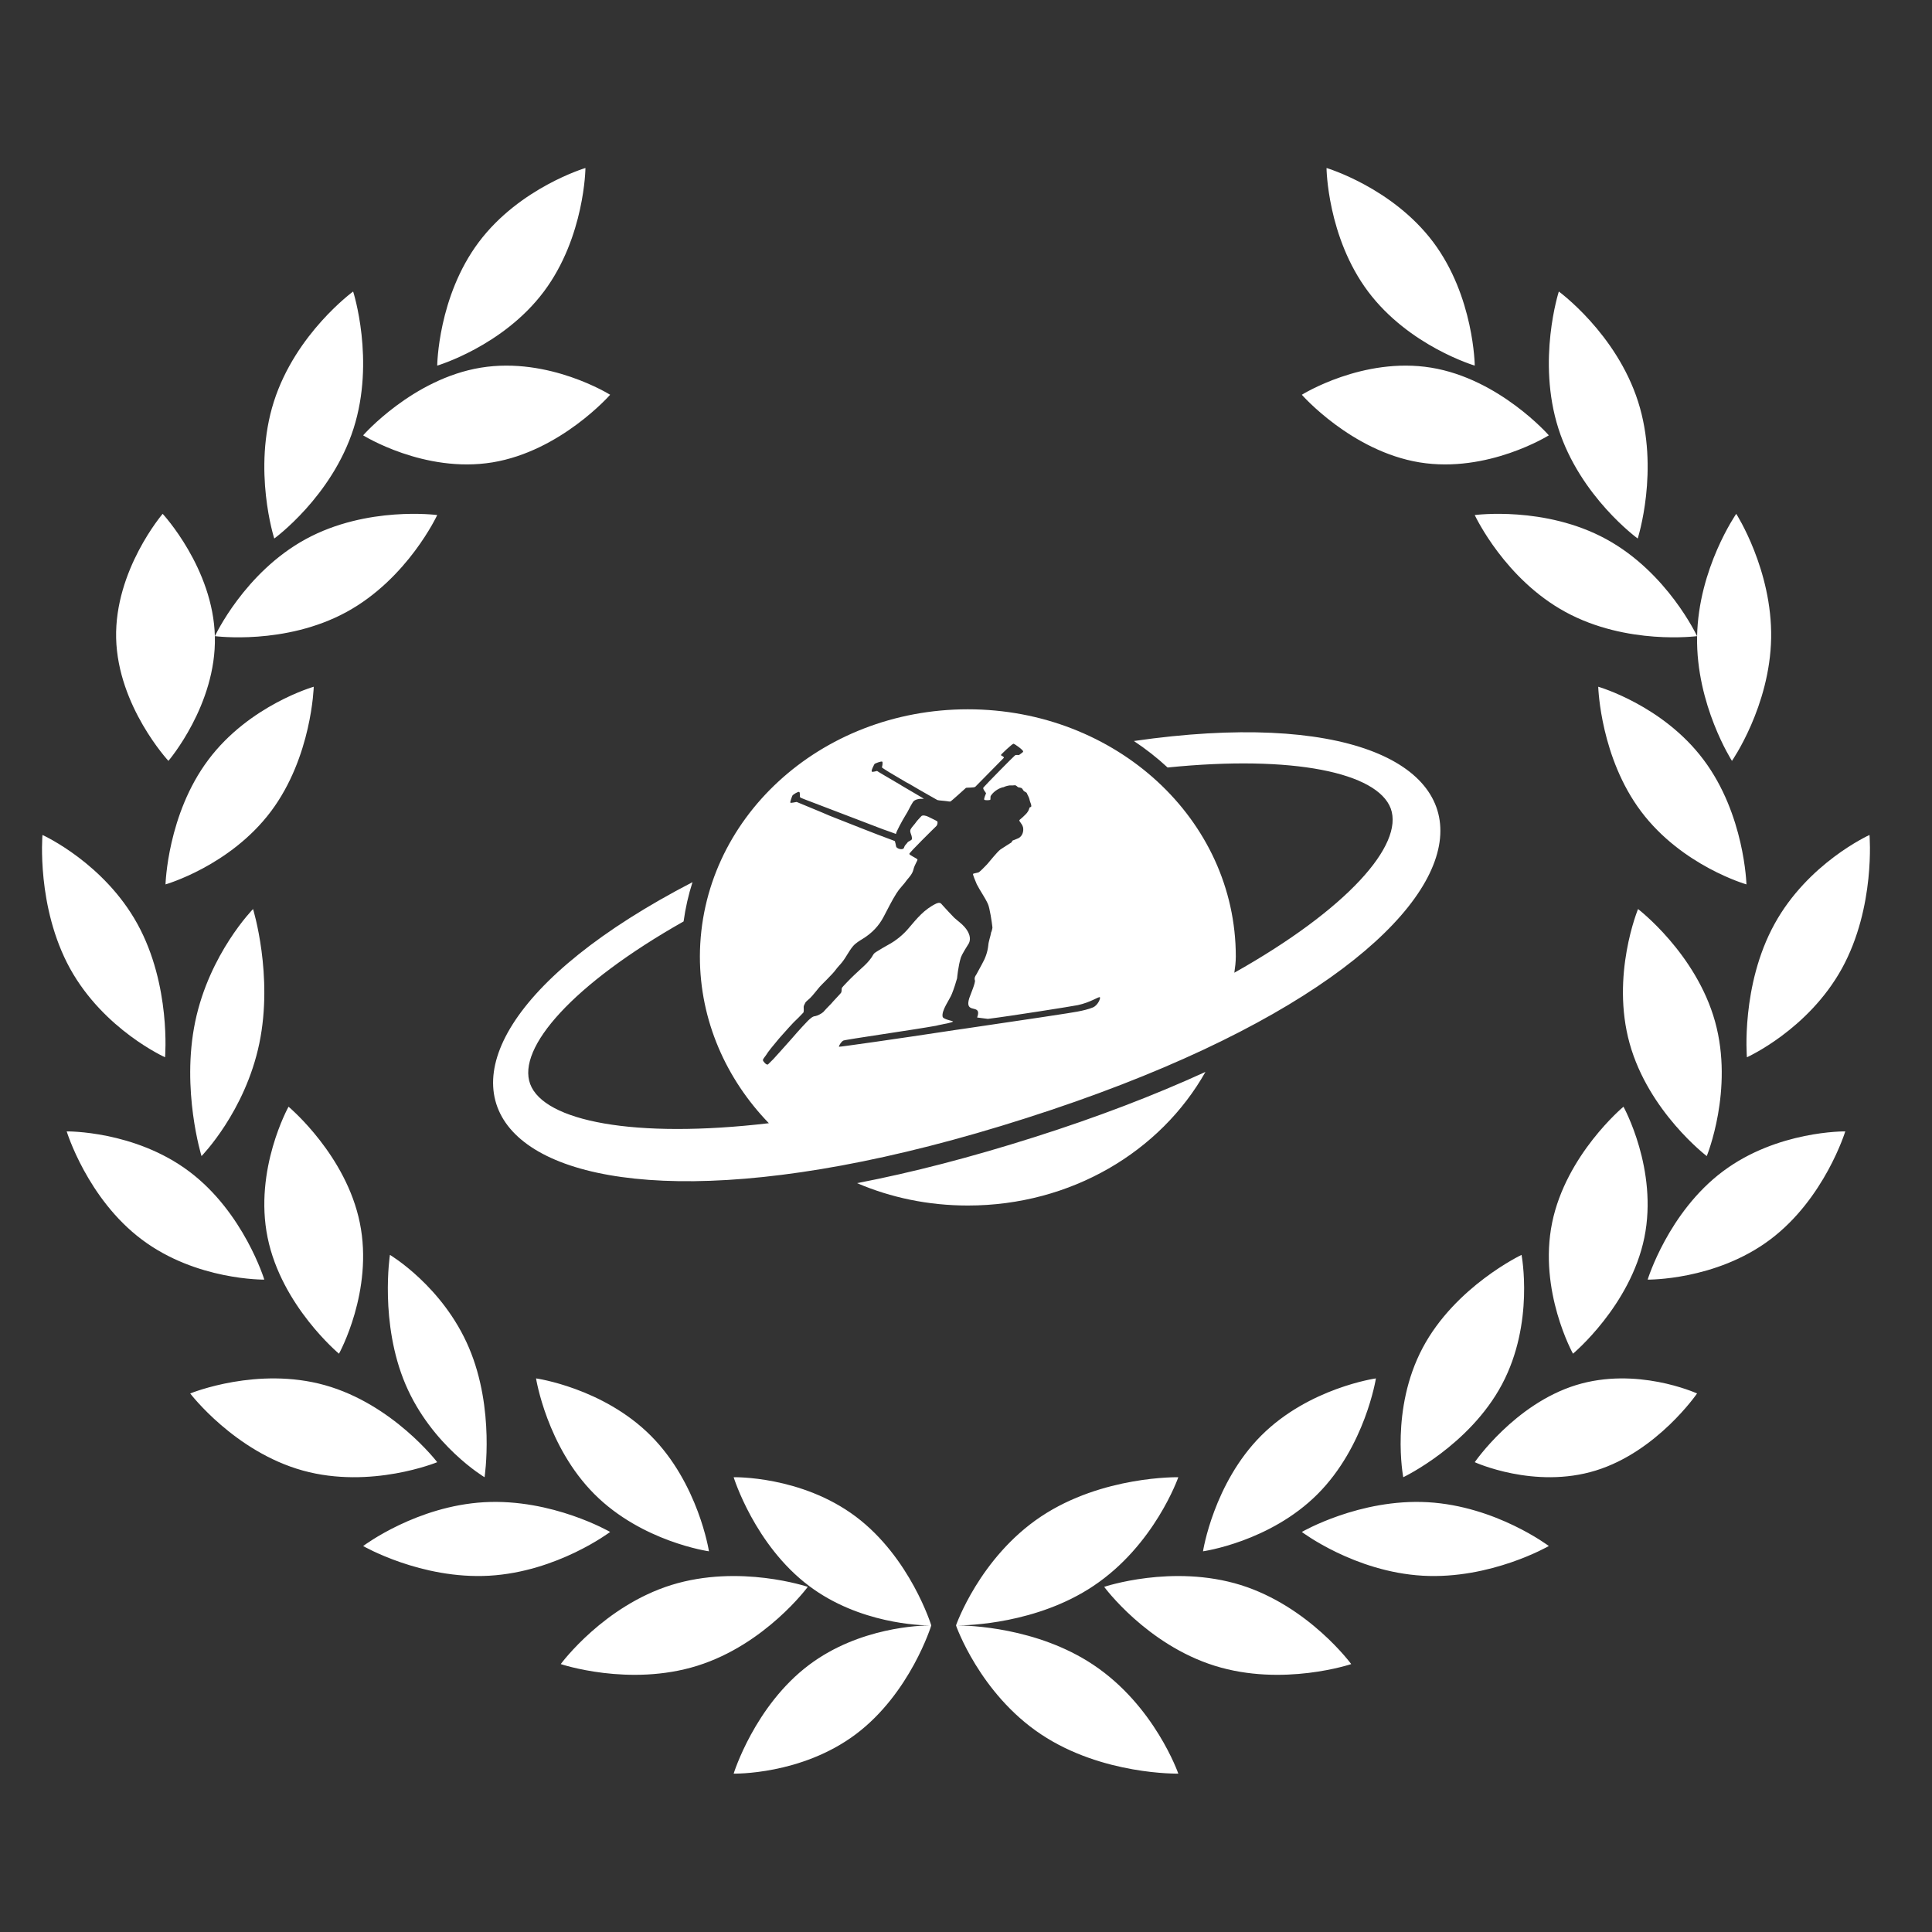
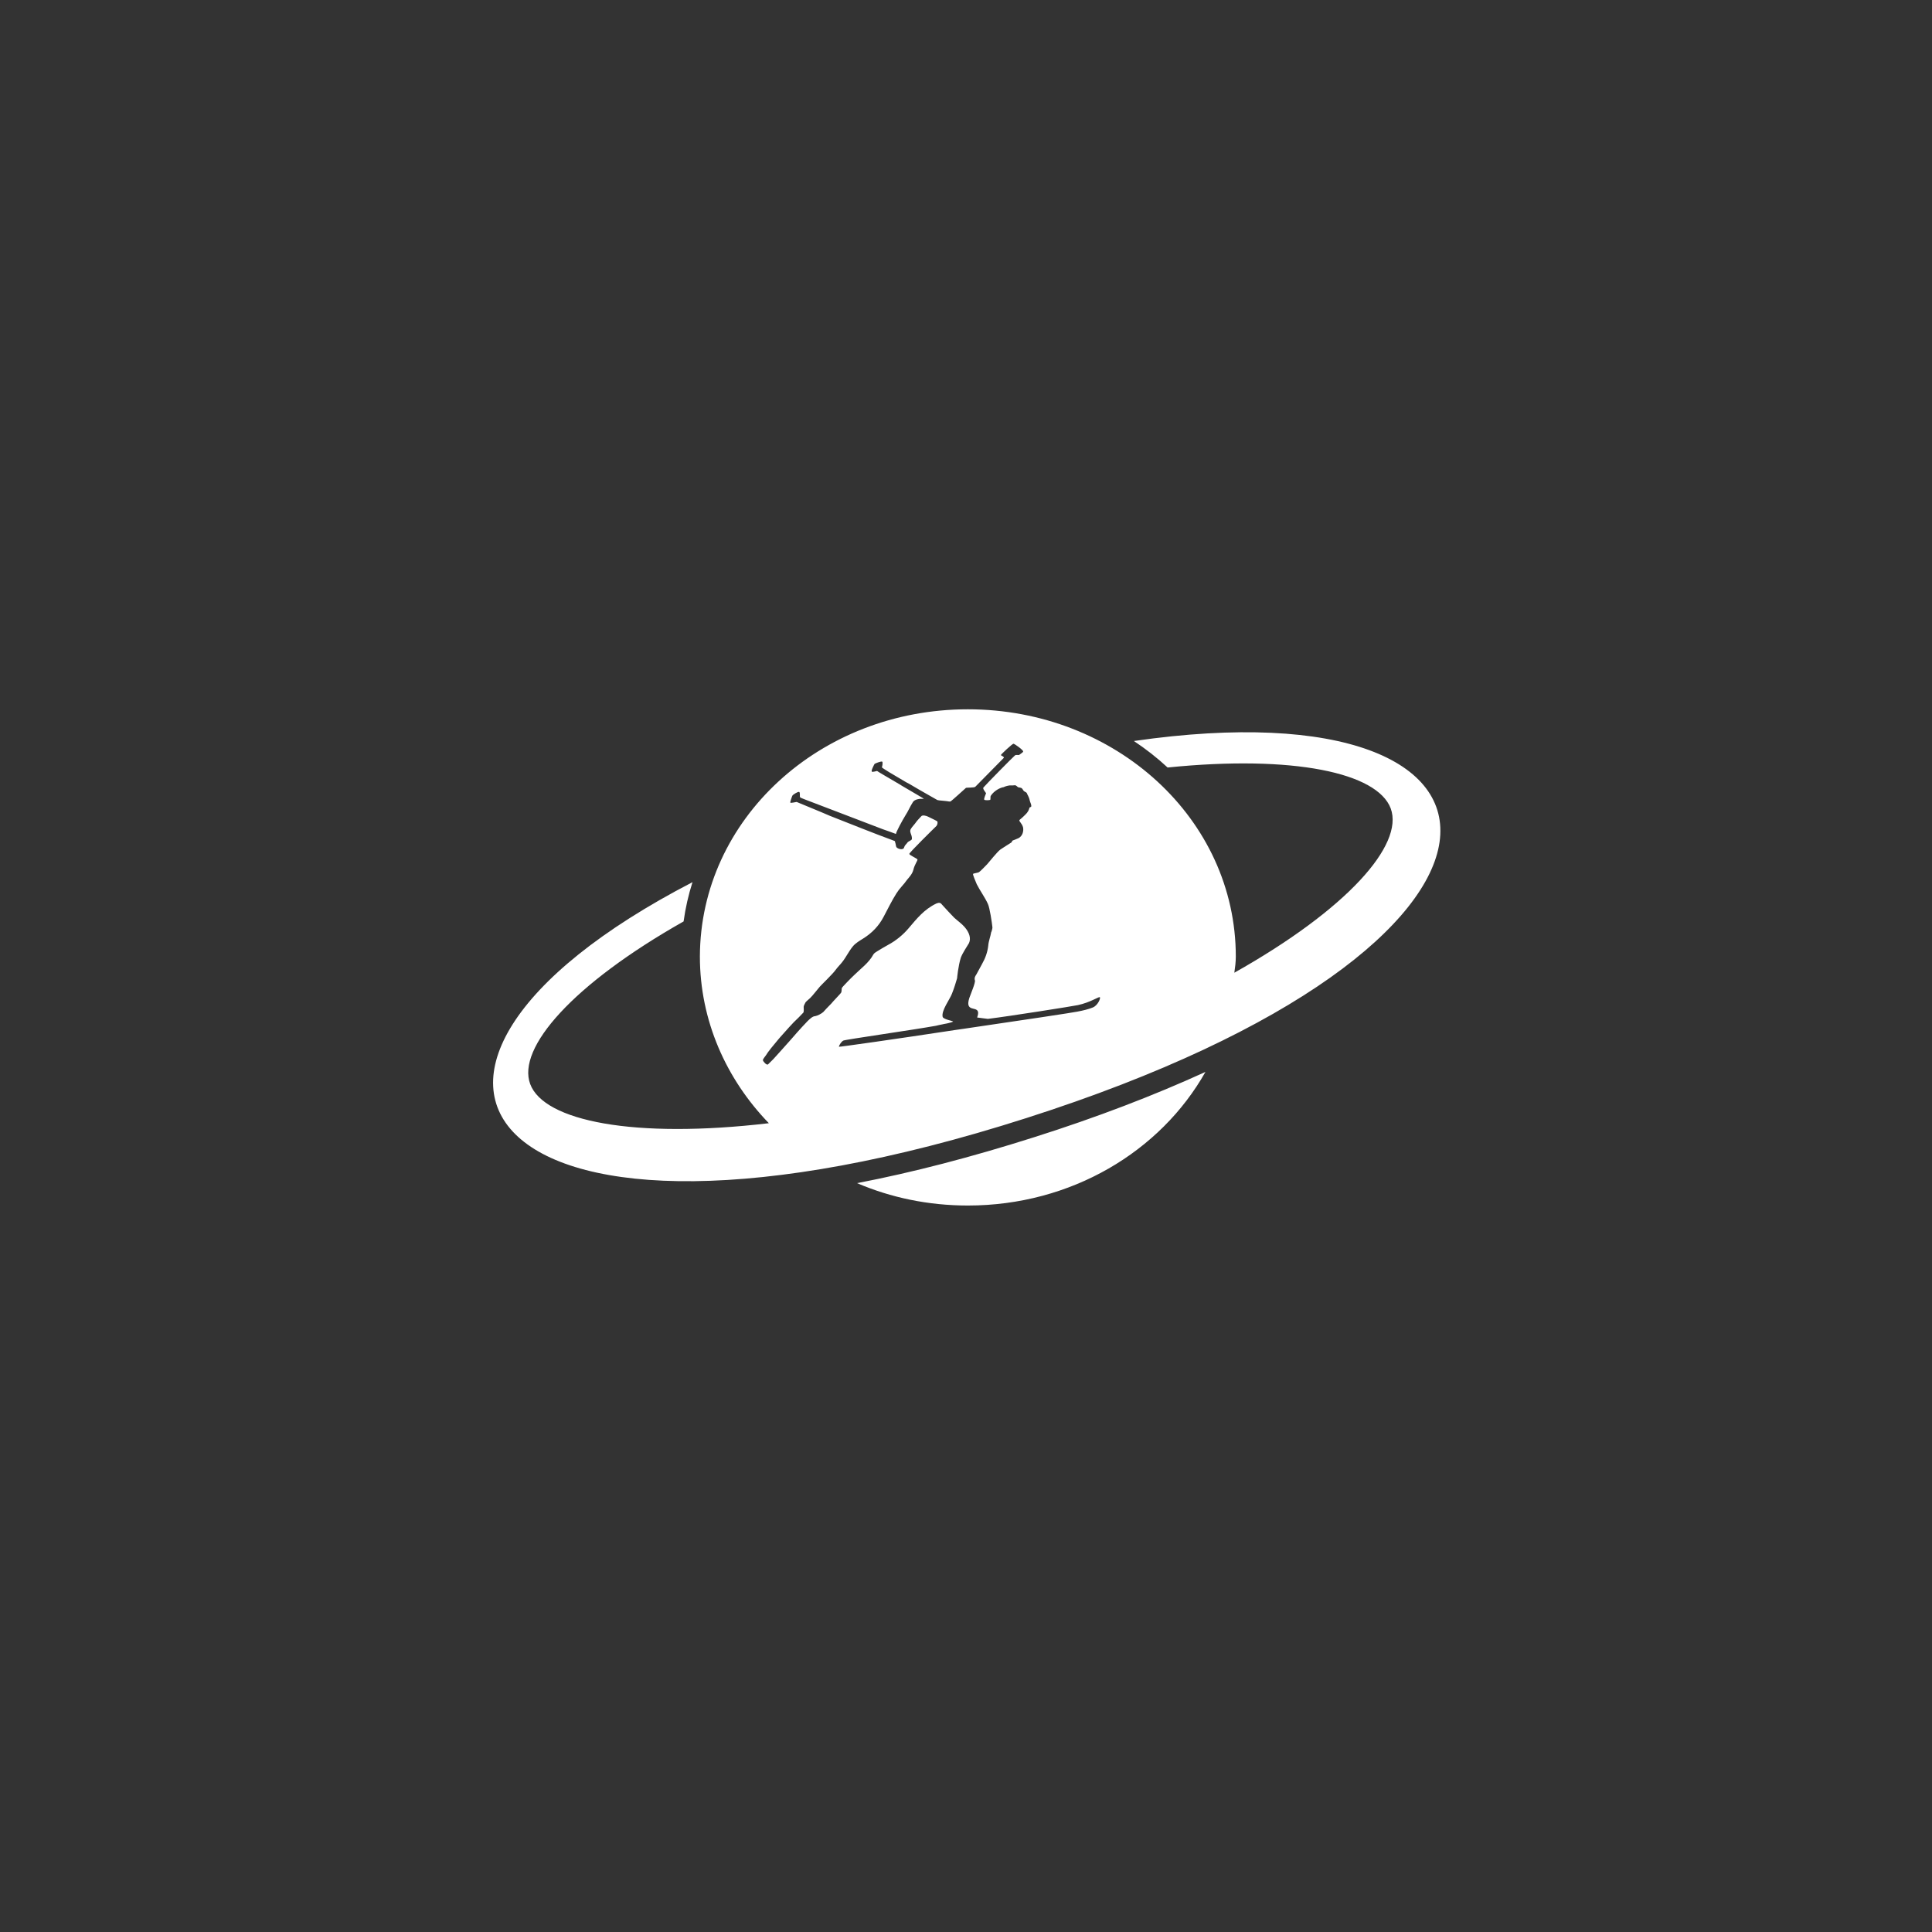
<svg xmlns="http://www.w3.org/2000/svg" width="46" height="46" fill="none">
  <rect width="100%" height="100%" fill="#333333" stroke="none" />
  <path fill-rule="evenodd" clip-rule="evenodd" d="M24.13 17.708C24.103 17.708 23.83 17.962 23.83 17.979C23.83 17.987 23.918 18.02 23.9 18.044C23.874 18.069 23.247 18.709 23.221 18.733C23.194 18.758 23.018 18.75 23 18.758C22.983 18.774 22.656 19.069 22.638 19.078C22.612 19.094 22.594 19.078 22.488 19.069C22.383 19.061 22.321 19.053 22.312 19.045C22.285 19.028 21.959 18.848 21.641 18.659L21.579 18.627C21.271 18.446 20.988 18.282 20.997 18.266C21.006 18.258 21.024 18.151 21.006 18.135C20.988 18.118 20.829 18.176 20.821 18.192C20.812 18.208 20.732 18.356 20.759 18.372C20.776 18.389 20.873 18.356 20.882 18.356C20.9 18.372 21.156 18.52 21.421 18.676L21.474 18.709C21.747 18.872 22.012 19.02 21.994 19.02C21.906 19.012 21.782 19.028 21.738 19.094C21.668 19.201 21.624 19.315 21.553 19.422C21.482 19.537 21.332 19.815 21.332 19.856C21.262 19.832 21.094 19.766 21.015 19.742C20.494 19.545 19.691 19.233 19.171 19.037C19.109 19.012 19.056 18.995 19.047 18.979C19.038 18.963 19.056 18.872 19.029 18.856C19.003 18.84 18.879 18.922 18.87 18.938C18.862 18.946 18.809 19.094 18.817 19.11C18.826 19.127 18.95 19.094 18.968 19.094C19.162 19.176 19.568 19.34 19.753 19.422C20.194 19.594 20.821 19.848 21.271 20.012C21.306 20.029 21.306 20.012 21.315 20.061C21.324 20.078 21.332 20.151 21.341 20.168C21.385 20.225 21.518 20.242 21.526 20.176C21.544 20.119 21.579 20.102 21.606 20.061C21.624 20.029 21.703 20.012 21.712 19.979C21.721 19.865 21.632 19.807 21.694 19.725C21.712 19.692 21.782 19.619 21.809 19.578C21.835 19.537 21.897 19.479 21.932 19.438C21.959 19.397 22.056 19.422 22.1 19.446C22.162 19.479 22.259 19.52 22.312 19.553C22.329 19.561 22.329 19.627 22.294 19.668C22.259 19.701 21.641 20.307 21.65 20.332C21.659 20.365 21.835 20.439 21.844 20.463C21.853 20.488 21.774 20.586 21.747 20.709C21.721 20.807 21.659 20.873 21.597 20.947C21.579 20.971 21.553 21.004 21.535 21.029L21.465 21.111C21.421 21.16 21.377 21.217 21.341 21.275C21.227 21.455 21.138 21.644 21.041 21.824C20.927 22.045 20.759 22.218 20.547 22.349C20.468 22.398 20.371 22.455 20.309 22.529C20.212 22.644 20.15 22.783 20.053 22.906C20.009 22.964 19.947 23.021 19.894 23.095C19.832 23.185 19.55 23.456 19.515 23.497C19.471 23.546 19.347 23.71 19.285 23.767C19.259 23.792 19.197 23.841 19.179 23.866C19.162 23.898 19.135 23.948 19.135 23.972C19.135 23.997 19.144 24.095 19.126 24.111C19.065 24.177 18.959 24.284 18.897 24.341C18.879 24.358 18.729 24.521 18.57 24.702L18.535 24.743C18.412 24.89 18.288 25.038 18.235 25.128C18.209 25.169 18.165 25.21 18.165 25.243C18.165 25.267 18.253 25.374 18.288 25.341C18.306 25.325 18.403 25.227 18.412 25.218C18.473 25.153 18.641 24.964 18.809 24.776L18.853 24.726C19.029 24.521 19.206 24.333 19.232 24.308C19.276 24.267 19.347 24.194 19.409 24.194C19.462 24.185 19.559 24.136 19.603 24.095C19.629 24.062 19.709 23.98 19.797 23.89L19.832 23.849C19.921 23.751 20.009 23.661 20.026 23.636C20.044 23.603 20.035 23.562 20.044 23.521C20.044 23.513 20.247 23.3 20.344 23.21C20.503 23.054 20.688 22.923 20.794 22.726C20.812 22.693 20.856 22.669 20.882 22.652C20.971 22.595 21.059 22.546 21.147 22.496C21.332 22.398 21.509 22.25 21.632 22.103C21.835 21.865 22.003 21.652 22.294 21.512C22.356 21.488 22.391 21.488 22.427 21.537C22.524 21.644 22.621 21.75 22.718 21.849C22.797 21.922 22.894 21.988 22.965 22.07C23.08 22.201 23.124 22.341 23.071 22.455C23.018 22.546 22.921 22.685 22.877 22.8C22.815 22.997 22.788 23.283 22.788 23.292C22.771 23.357 22.709 23.554 22.665 23.661C22.612 23.8 22.409 24.062 22.444 24.21C22.462 24.276 22.709 24.308 22.691 24.325C22.683 24.333 22.577 24.366 22.471 24.382L22.435 24.39C22.383 24.398 22.321 24.415 22.285 24.423C21.747 24.521 20.123 24.751 20.079 24.776C20.035 24.8 19.982 24.874 19.974 24.923C19.974 24.931 21.359 24.735 22.762 24.521L22.93 24.497C24.28 24.3 25.586 24.103 25.647 24.087C25.78 24.062 25.921 24.029 26.018 23.988C26.142 23.939 26.212 23.759 26.186 23.743C26.159 23.726 25.965 23.866 25.665 23.931C25.55 23.956 24.05 24.194 23.521 24.259C23.433 24.251 23.353 24.235 23.265 24.226C23.309 24.103 23.291 24.054 23.221 24.029C23.194 24.021 23.159 24.013 23.133 24.005C23.062 23.98 23.027 23.923 23.08 23.759C23.115 23.661 23.23 23.39 23.212 23.341C23.203 23.316 23.194 23.275 23.247 23.201C23.291 23.119 23.335 23.038 23.38 22.956C23.459 22.816 23.512 22.677 23.53 22.513C23.538 22.406 23.583 22.3 23.6 22.193L23.609 22.177C23.618 22.136 23.636 22.095 23.627 22.062C23.618 21.972 23.565 21.611 23.521 21.521C23.45 21.365 23.335 21.209 23.256 21.053C23.221 20.971 23.159 20.824 23.168 20.807C23.186 20.791 23.282 20.783 23.309 20.766C23.335 20.75 23.45 20.635 23.503 20.578C23.556 20.52 23.741 20.283 23.821 20.225C23.891 20.176 23.988 20.119 24.077 20.061C24.103 20.045 24.085 20.029 24.112 20.012C24.13 20.004 24.183 19.988 24.253 19.955C24.341 19.906 24.377 19.799 24.359 19.701C24.333 19.602 24.262 19.561 24.271 19.528C24.271 19.52 24.333 19.479 24.412 19.397C24.439 19.373 24.465 19.34 24.483 19.307C24.491 19.282 24.509 19.258 24.509 19.233C24.518 19.217 24.553 19.217 24.553 19.201C24.562 19.16 24.527 19.102 24.518 19.061C24.509 19.012 24.491 18.971 24.474 18.938C24.456 18.913 24.456 18.889 24.439 18.872C24.421 18.856 24.386 18.848 24.368 18.823C24.35 18.799 24.341 18.766 24.306 18.758C24.288 18.75 24.253 18.75 24.236 18.741C24.218 18.725 24.2 18.709 24.183 18.7C24.165 18.692 24.147 18.7 24.121 18.7C24.094 18.7 24.068 18.7 24.041 18.7C23.971 18.709 23.909 18.733 23.9 18.741C23.821 18.75 23.671 18.823 23.591 18.946C23.574 18.971 23.591 19.037 23.574 19.045C23.556 19.053 23.441 19.061 23.433 19.037C23.424 19.02 23.468 18.905 23.477 18.889C23.477 18.872 23.388 18.782 23.415 18.75C23.477 18.676 24.13 18.012 24.165 17.987C24.191 17.962 24.253 17.987 24.271 17.971C24.288 17.954 24.359 17.913 24.359 17.897C24.386 17.872 24.156 17.708 24.13 17.708ZM23.044 16.888C26.565 16.888 29.424 19.504 29.424 22.775C29.424 22.906 29.407 23.038 29.389 23.16C32.071 21.652 33.43 20.119 33.113 19.25C32.795 18.397 30.792 17.971 27.8 18.274C27.553 18.044 27.28 17.831 26.997 17.643C36.942 16.208 37.313 22.505 24.439 26.62C11.564 30.744 7.69 25.563 16.488 21.004C16.391 21.308 16.32 21.619 16.276 21.939C13.638 23.431 12.305 24.948 12.623 25.809C12.949 26.694 15.102 27.12 18.306 26.743C17.291 25.694 16.664 24.3 16.664 22.775C16.673 19.504 19.523 16.888 23.044 16.888ZM28.701 25.522C27.633 27.416 25.506 28.703 23.044 28.703C22.1 28.703 21.209 28.514 20.406 28.17C21.73 27.916 23.141 27.547 24.615 27.079C26.115 26.604 27.483 26.079 28.701 25.522Z" fill="#fff" />
-   <path fill-rule="evenodd" clip-rule="evenodd" d="M10.41 8.705C10.41 8.705 11.976 8.242 12.95 6.941L12.95 6.941C13.922 5.643 13.94 4 13.939 4C13.939 4 12.377 4.464 11.401 5.763C10.426 7.062 10.41 8.705 10.41 8.705ZM8.646 10.365C8.646 10.365 10.101 11.275 11.725 11.009C13.349 10.742 14.527 9.4 14.527 9.399C14.527 9.399 13.073 8.488 11.448 8.754C9.824 9.02 8.646 10.365 8.646 10.365ZM8.251 14.571C6.788 15.369 5.117 15.146 5.117 15.146C5.117 15.146 5.819 13.633 7.28 12.836C8.741 12.04 10.41 12.263 10.41 12.263C10.41 12.263 9.71 13.775 8.251 14.571ZM3.941 21.057C3.941 21.057 5.477 20.618 6.452 19.318C7.425 18.019 7.47 16.351 7.47 16.351C7.47 16.351 5.934 16.789 4.96 18.091C3.985 19.39 3.941 21.057 3.941 21.057ZM6.174 24.845C5.835 26.471 4.798 27.526 4.798 27.526C4.798 27.526 4.31 25.947 4.648 24.324C4.987 22.7 6.025 21.644 6.025 21.644C6.025 21.644 6.512 23.221 6.174 24.845ZM8.071 32.231C8.071 32.231 8.9 30.738 8.567 29.114L8.567 29.114C8.242 27.514 6.911 26.385 6.871 26.351L6.87 26.35C6.87 26.35 6.039 27.844 6.372 29.468C6.704 31.092 8.071 32.231 8.071 32.231ZM11.166 32.09C11.788 33.552 11.537 35.172 11.537 35.172C11.537 35.172 10.277 34.422 9.654 32.959C9.034 31.498 9.284 29.878 9.284 29.878C9.284 29.878 10.545 30.627 11.166 32.09ZM16.88 36.936C16.88 36.936 16.63 35.318 15.492 34.18C14.355 33.043 12.763 32.819 12.763 32.819C12.763 32.819 13.018 34.439 14.153 35.575C15.29 36.713 16.88 36.936 16.88 36.936ZM5.116 15.158C5.154 16.78 4.01 18.116 4.01 18.116C4.01 18.116 2.804 16.817 2.765 15.194C2.728 13.57 3.873 12.234 3.873 12.234C3.873 12.234 5.078 13.532 5.116 15.158H5.116ZM3.93 25.173C3.93 25.173 4.077 23.459 3.271 21.997C2.479 20.561 1.061 19.903 1.012 19.881L1.011 19.88C1.011 19.88 0.863 21.597 1.668 23.061C2.475 24.521 3.93 25.173 3.93 25.173ZM4.503 27.891C5.803 28.865 6.293 30.467 6.293 30.467C6.293 30.467 4.676 30.49 3.378 29.514C2.078 28.54 1.588 26.938 1.588 26.938C1.588 26.938 3.203 26.915 4.503 27.891ZM10.41 34.814C10.41 34.814 9.355 33.432 7.731 32.979L7.731 32.979C6.135 32.535 4.584 33.156 4.53 33.177C4.529 33.177 4.529 33.178 4.529 33.178C4.529 33.178 5.584 34.562 7.21 35.013C8.832 35.463 10.41 34.814 10.41 34.814ZM11.526 35.767C13.149 35.675 14.527 36.475 14.527 36.475C14.527 36.475 13.274 37.423 11.649 37.517C10.027 37.609 8.646 36.81 8.646 36.81L8.647 36.81C8.683 36.783 9.926 35.859 11.526 35.767L11.526 35.767ZM19.233 37.782C19.233 37.782 17.607 37.233 15.982 37.739L15.982 37.739C14.385 38.24 13.384 39.577 13.352 39.62L13.351 39.621C13.351 39.621 14.979 40.169 16.603 39.661C18.226 39.152 19.233 37.782 19.233 37.782ZM8.418 10.203C7.899 11.827 6.53 12.822 6.53 12.822C6.53 12.822 6.004 11.184 6.521 9.562C7.04 7.936 8.408 6.941 8.408 6.941C8.408 6.941 8.937 8.579 8.418 10.203ZM17.468 35.172C17.468 35.172 19.073 35.133 20.374 36.108C21.674 37.083 22.174 38.7 22.173 38.7L22.154 38.701L22.173 38.701C22.174 38.701 21.674 40.319 20.374 41.293C19.073 42.268 17.468 42.229 17.468 42.229C17.468 42.229 17.967 40.612 19.268 39.637C20.464 38.74 21.921 38.701 22.144 38.701C21.921 38.7 20.464 38.661 19.268 37.764C17.967 36.789 17.468 35.172 17.468 35.172ZM35.113 8.705C35.113 8.705 33.548 8.242 32.573 6.941L32.573 6.941C31.601 5.643 31.583 4 31.584 4C31.584 4 33.146 4.464 34.123 5.763C35.097 7.062 35.113 8.705 35.113 8.705ZM33.798 11.009C35.423 11.275 36.877 10.365 36.877 10.365C36.877 10.365 35.7 9.02 34.076 8.754C32.451 8.488 30.996 9.399 30.996 9.399C30.996 9.4 32.175 10.742 33.798 11.009L33.798 11.009ZM40.406 15.146C40.406 15.146 38.736 15.369 37.273 14.571C35.838 13.789 35.138 12.315 35.113 12.264L35.113 12.263C35.113 12.263 36.782 12.04 38.242 12.836C39.704 13.633 40.406 15.146 40.406 15.146ZM39.072 19.318C40.047 20.618 41.582 21.057 41.582 21.057C41.582 21.057 41.538 19.39 40.562 18.091C39.588 16.789 38.053 16.351 38.053 16.351L38.053 16.353C38.056 16.412 38.115 18.043 39.072 19.318ZM40.637 27.526C40.637 27.526 39.253 26.471 38.801 24.845L38.801 24.845C38.349 23.221 39.001 21.644 39.001 21.644C39.001 21.644 40.384 22.7 40.835 24.324C41.285 25.947 40.637 27.526 40.637 27.526ZM36.955 29.114C36.624 30.738 37.452 32.231 37.452 32.231C37.452 32.231 38.818 31.092 39.151 29.468C39.483 27.844 38.654 26.35 38.654 26.35L38.654 26.35C38.645 26.358 37.286 27.494 36.955 29.114L36.955 29.114ZM33.411 35.172C33.411 35.172 33.097 33.552 33.874 32.09C34.651 30.627 36.227 29.878 36.227 29.878C36.227 29.878 36.539 31.498 35.763 32.959C34.986 34.422 33.411 35.172 33.411 35.172ZM30.03 34.18C28.893 35.318 28.643 36.936 28.643 36.936C28.643 36.936 30.233 36.713 31.37 35.575C32.505 34.439 32.76 32.819 32.76 32.819C32.76 32.819 31.167 33.043 30.03 34.18ZM41.237 18.116C41.237 18.116 40.379 16.78 40.407 15.158C40.436 13.532 41.339 12.234 41.339 12.234C41.339 12.234 42.198 13.57 42.17 15.194C42.141 16.817 41.237 18.116 41.237 18.116ZM42.252 21.997C41.446 23.459 41.593 25.173 41.593 25.173C41.593 25.173 43.048 24.521 43.854 23.061C44.66 21.597 44.512 19.88 44.512 19.88L44.512 19.88C44.474 19.898 43.046 20.555 42.252 21.997ZM39.23 30.467C39.23 30.467 39.72 28.865 41.019 27.891C42.319 26.915 43.935 26.938 43.935 26.938C43.935 26.938 43.445 28.54 42.146 29.514C40.847 30.49 39.23 30.467 39.23 30.467ZM37.524 32.979C36.062 33.432 35.113 34.814 35.113 34.814C35.113 34.814 36.534 35.463 37.993 35.013C39.457 34.562 40.406 33.178 40.406 33.178C40.406 33.178 40.406 33.177 40.405 33.177L40.405 33.177C40.357 33.156 38.961 32.535 37.524 32.979ZM30.996 36.475C30.996 36.475 32.373 35.675 33.996 35.767C35.621 35.86 36.877 36.81 36.877 36.81C36.877 36.81 35.496 37.609 33.873 37.517C32.248 37.423 30.996 36.475 30.996 36.475ZM29.542 37.739C27.916 37.233 26.29 37.782 26.29 37.782C26.29 37.782 27.296 39.152 28.921 39.661C30.544 40.169 32.172 39.621 32.172 39.621C32.172 39.621 31.166 38.248 29.542 37.739L29.542 37.739ZM38.993 12.822C38.993 12.822 37.624 11.827 37.105 10.203C36.587 8.579 37.115 6.941 37.115 6.941C37.115 6.941 38.482 7.936 39.002 9.562C39.52 11.184 38.993 12.822 38.993 12.822ZM24.786 36.108C26.249 35.133 28.055 35.172 28.055 35.172C28.055 35.172 27.494 36.789 26.029 37.764C24.686 38.66 23.049 38.7 22.795 38.701C23.049 38.701 24.686 38.741 26.029 39.637C27.494 40.612 28.055 42.229 28.055 42.229C28.055 42.229 26.249 42.268 24.786 41.293C23.324 40.319 22.762 38.701 22.762 38.701C22.762 38.701 22.769 38.701 22.783 38.701C22.769 38.701 22.762 38.7 22.762 38.7C22.762 38.7 23.324 37.083 24.786 36.108Z" fill="#fff" />
</svg>